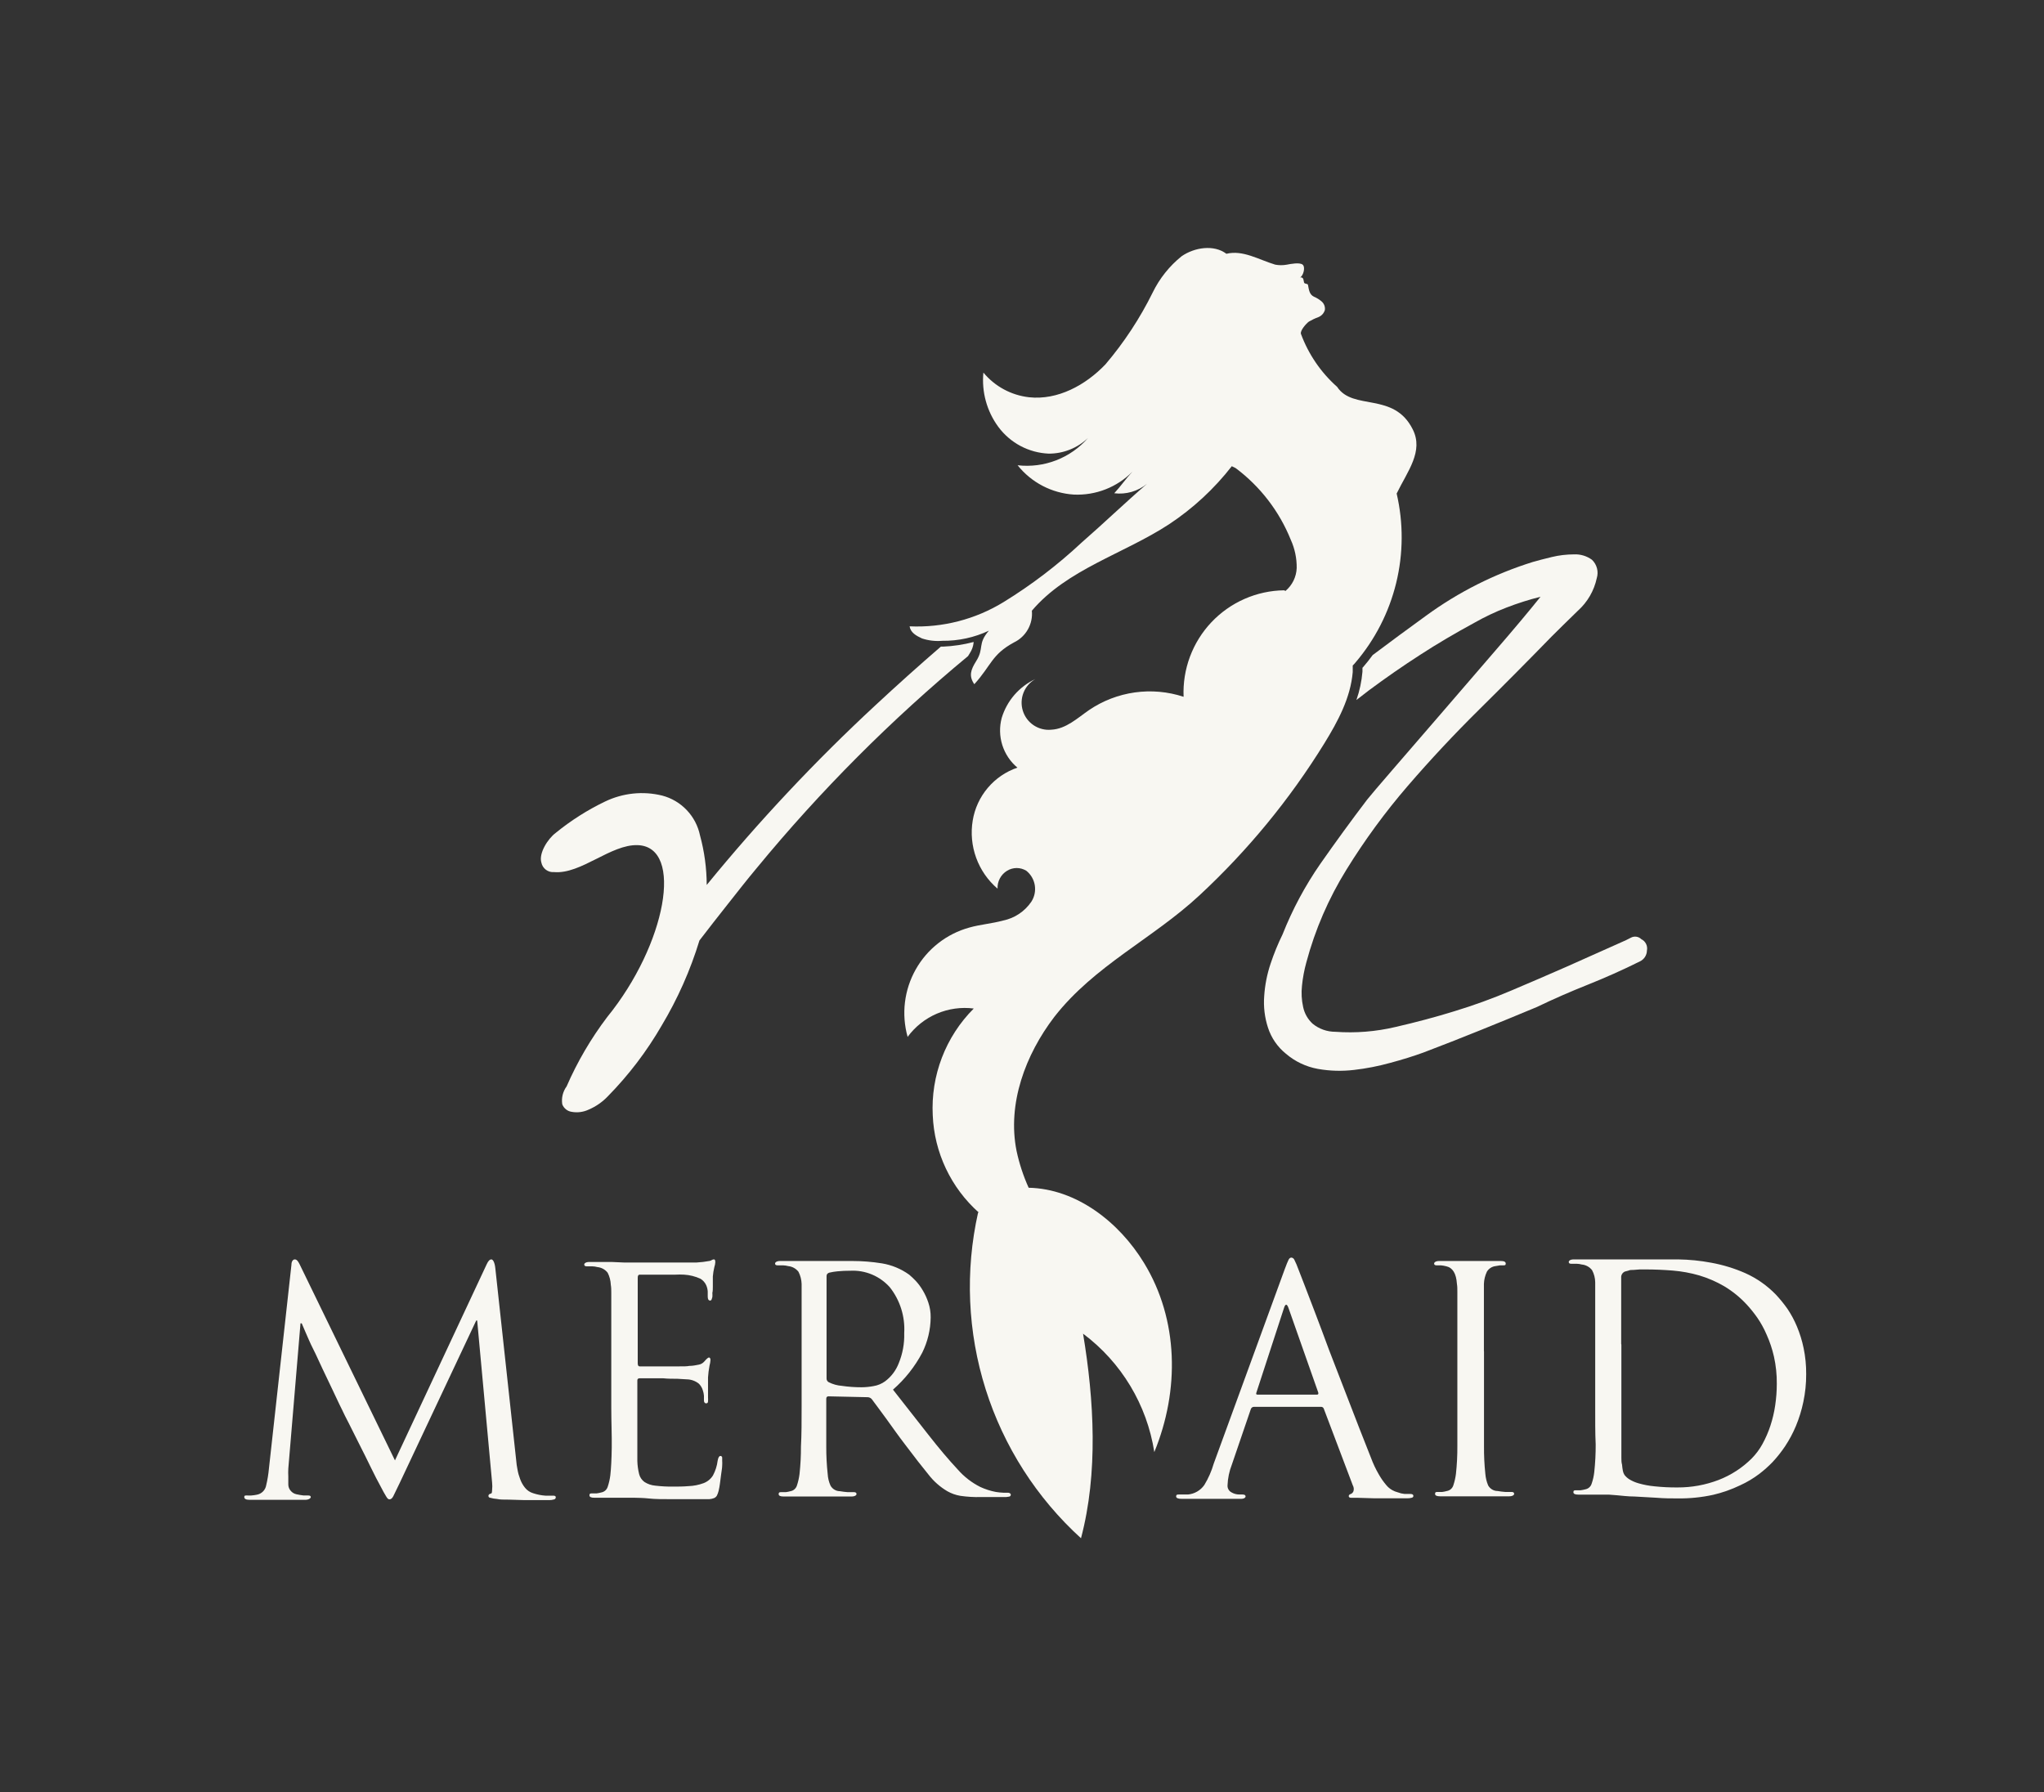
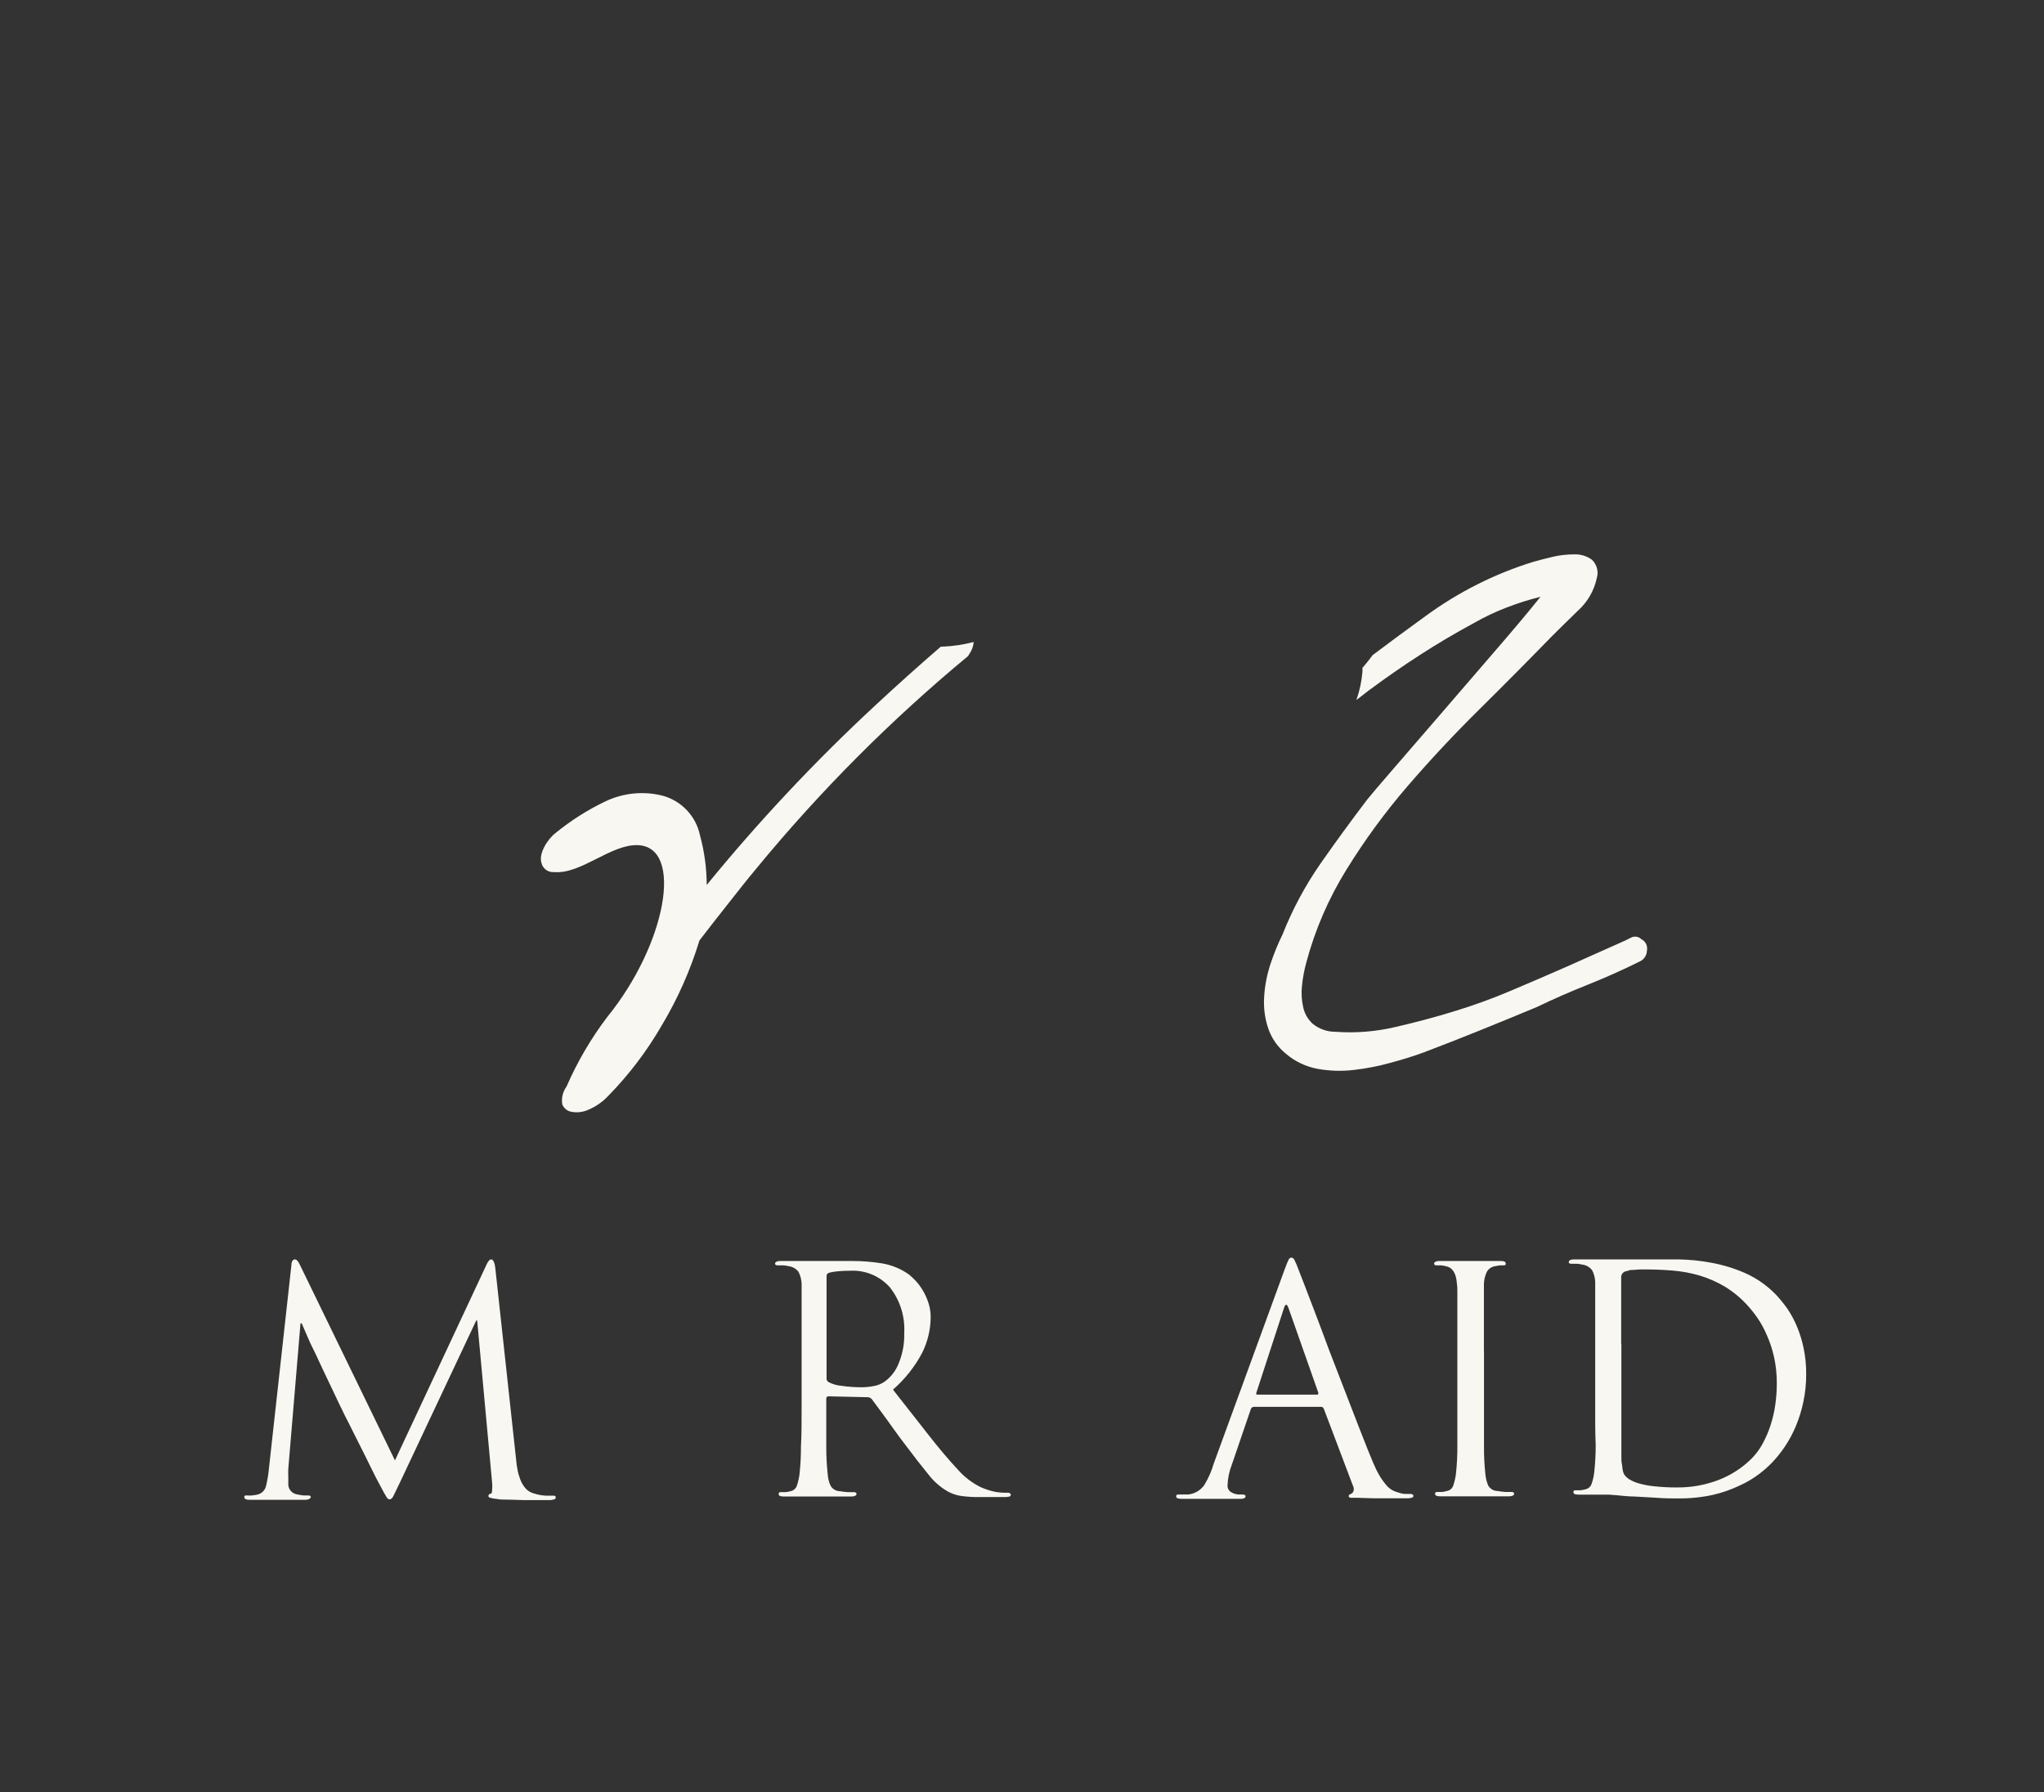
<svg xmlns="http://www.w3.org/2000/svg" width="138" height="121" viewBox="0 0 138 121" fill="none">
  <rect x="0" y="0" width="138" height="121" fill="#333333" stroke="none" />
-   <path d="M95.379 28.988C94.103 26.434 91.348 27.756 90.276 26.121C89.18 25.149 88.341 23.92 87.833 22.545C87.763 22.328 88.184 21.849 88.369 21.715C88.572 21.595 88.785 21.495 89.007 21.415C89.111 21.373 89.205 21.308 89.282 21.226C89.358 21.143 89.414 21.044 89.447 20.936C89.462 20.831 89.452 20.725 89.416 20.626C89.38 20.527 89.321 20.438 89.243 20.367C89.086 20.228 88.907 20.116 88.713 20.035C88.407 19.888 88.375 19.588 88.311 19.256C88.311 19.128 88.088 19.199 88.043 19.077C87.999 18.956 88.043 18.701 87.782 18.732C88.005 18.598 88.145 18.036 87.948 17.87C87.75 17.704 87.144 17.819 86.882 17.87C86.623 17.918 86.357 17.918 86.098 17.87C84.994 17.538 83.916 16.861 82.8 17.136C81.958 16.497 80.644 16.702 79.776 17.302C78.954 17.964 78.288 18.799 77.825 19.748C76.965 21.491 75.894 23.121 74.635 24.601C73.296 26.006 71.407 27.034 69.475 26.823C68.271 26.687 67.167 26.09 66.394 25.157C66.266 26.461 66.625 27.767 67.401 28.822C67.798 29.358 68.309 29.799 68.897 30.112C69.485 30.424 70.136 30.601 70.801 30.63C71.792 30.634 72.745 30.254 73.461 29.57C72.877 30.24 72.138 30.759 71.309 31.08C70.481 31.401 69.586 31.517 68.703 31.415C69.163 31.992 69.738 32.466 70.391 32.806C71.045 33.147 71.763 33.348 72.498 33.395C73.23 33.428 73.961 33.307 74.644 33.04C75.326 32.773 75.945 32.365 76.459 31.843C76.026 32.303 75.662 32.839 75.228 33.305C75.621 33.354 76.02 33.322 76.4 33.213C76.781 33.103 77.135 32.917 77.442 32.667C75.962 33.944 74.507 35.343 73.021 36.639C71.404 38.151 69.639 39.497 67.752 40.656C65.849 41.821 63.641 42.391 61.412 42.291C61.475 42.712 61.858 42.929 62.247 43.108C62.689 43.254 63.156 43.308 63.619 43.268C64.705 43.28 65.78 43.047 66.764 42.584C65.973 43.498 66.47 43.747 65.902 44.647C65.545 45.215 65.392 45.643 65.781 46.199C66.936 44.922 66.949 44.194 68.46 43.376C68.856 43.186 69.184 42.879 69.399 42.496C69.615 42.114 69.708 41.674 69.666 41.237C72.045 38.433 75.86 37.405 78.928 35.4C80.543 34.332 81.974 33.008 83.164 31.479L83.425 31.607C85.083 32.847 86.369 34.519 87.144 36.441C87.418 37.042 87.555 37.696 87.546 38.357C87.534 38.653 87.46 38.944 87.33 39.21C87.199 39.476 87.014 39.712 86.787 39.902L86.698 39.858C85.776 39.87 84.867 40.068 84.023 40.439C83.18 40.81 82.419 41.346 81.786 42.017C81.153 42.687 80.661 43.478 80.339 44.342C80.017 45.206 79.871 46.127 79.91 47.048C78.85 46.7 77.723 46.599 76.617 46.754C75.512 46.909 74.456 47.315 73.531 47.942C72.734 48.491 71.975 49.219 70.98 49.27C70.562 49.311 70.142 49.206 69.792 48.974C69.442 48.742 69.182 48.396 69.057 47.994C68.931 47.593 68.947 47.161 69.102 46.77C69.257 46.379 69.542 46.053 69.908 45.848C69.366 46.1 68.883 46.465 68.49 46.917C68.098 47.369 67.805 47.899 67.631 48.472C67.469 49.075 67.483 49.712 67.67 50.307C67.858 50.902 68.212 51.431 68.69 51.831C67.912 52.098 67.22 52.57 66.689 53.199C66.157 53.827 65.806 54.589 65.673 55.401C65.532 56.248 65.613 57.117 65.907 57.924C66.201 58.731 66.698 59.448 67.35 60.005C67.338 59.765 67.391 59.527 67.504 59.314C67.616 59.102 67.783 58.923 67.988 58.798C68.184 58.676 68.411 58.611 68.642 58.611C68.873 58.611 69.1 58.676 69.296 58.798C69.599 59.042 69.801 59.39 69.864 59.775C69.926 60.159 69.844 60.553 69.634 60.88C69.188 61.54 68.501 61.999 67.72 62.157C66.974 62.362 66.189 62.419 65.443 62.63C64.684 62.839 63.974 63.196 63.353 63.681C62.733 64.165 62.214 64.768 61.827 65.454C61.44 66.14 61.192 66.896 61.098 67.678C61.003 68.461 61.065 69.254 61.278 70.012C61.783 69.323 62.464 68.782 63.249 68.445C64.035 68.108 64.896 67.988 65.743 68.097C64.803 69.037 64.071 70.165 63.594 71.407C63.117 72.649 62.906 73.978 62.974 75.306C63.026 76.553 63.328 77.777 63.862 78.905C64.396 80.032 65.15 81.041 66.081 81.871H66.036C65.15 85.825 65.326 89.943 66.546 93.806C67.767 97.669 69.987 101.14 72.983 103.865C74.15 99.459 73.87 94.548 73.123 90.052C75.71 91.984 77.437 94.855 77.933 98.047C79.649 93.877 79.579 89.107 77.238 85.275C75.554 82.51 72.67 80.268 69.449 80.198C69.09 79.401 68.816 78.569 68.633 77.714C67.995 74.521 69.232 71.213 71.184 68.659C73.889 65.191 77.831 63.384 80.976 60.459C84.238 57.432 87.077 53.978 89.415 50.19C90.327 48.709 91.182 47.118 91.329 45.381C91.329 45.234 91.329 45.081 91.329 44.934C91.395 44.873 91.457 44.807 91.513 44.736C92.838 43.185 93.779 41.344 94.263 39.362C94.746 37.38 94.757 35.312 94.295 33.325C95.028 31.817 96.132 30.47 95.379 28.988Z" fill="#F8F7F2" />
  <path d="M110.816 63.416C110.726 63.327 110.611 63.269 110.486 63.249C110.361 63.23 110.233 63.25 110.121 63.308C109.897 63.429 109.668 63.538 109.425 63.64L105.764 65.275C104.543 65.811 103.3 66.348 102.032 66.884C100.782 67.416 99.505 67.881 98.205 68.276C96.929 68.672 95.609 69.023 94.218 69.343C92.888 69.657 91.518 69.767 90.155 69.668C89.594 69.669 89.051 69.475 88.618 69.119C88.292 68.819 88.069 68.423 87.98 67.989C87.876 67.519 87.85 67.036 87.903 66.558C87.956 66.025 88.054 65.498 88.197 64.981C88.787 62.771 89.701 60.66 90.907 58.716C92.134 56.728 93.516 54.84 95.041 53.071C96.576 51.291 98.186 49.569 99.87 47.905C101.554 46.24 103.176 44.605 104.737 43C105.228 42.509 105.821 41.927 106.529 41.238C107.176 40.659 107.623 39.89 107.805 39.041C107.872 38.824 107.877 38.592 107.82 38.372C107.762 38.152 107.645 37.952 107.48 37.796C107.129 37.54 106.701 37.412 106.268 37.432C105.763 37.433 105.26 37.493 104.769 37.611C104.258 37.732 103.831 37.847 103.493 37.943C100.908 38.748 98.473 39.973 96.285 41.57C95.047 42.464 93.848 43.352 92.674 44.233C92.47 44.507 92.266 44.776 92.037 45.037L91.986 45.089C91.986 45.178 91.986 45.261 91.986 45.35C91.931 46.004 91.794 46.648 91.577 47.266L92.445 46.596C93.563 45.766 94.709 44.971 95.883 44.214C97.05 43.454 98.275 42.739 99.544 42.049C100.237 41.655 100.957 41.313 101.701 41.027C102.455 40.735 103.226 40.49 104.01 40.293C103.225 41.27 102.211 42.483 100.967 43.92L97.274 48.205C96.055 49.623 94.965 50.881 94.014 51.979C93.064 53.078 92.49 53.754 92.298 53.997C91.22 55.415 90.174 56.852 89.147 58.32C88.116 59.805 87.26 61.404 86.595 63.084C86.281 63.725 86.01 64.386 85.785 65.064C85.546 65.774 85.4 66.513 85.352 67.261C85.297 67.98 85.384 68.702 85.607 69.388C85.83 70.078 86.249 70.688 86.812 71.144C87.427 71.672 88.171 72.027 88.968 72.172C89.779 72.317 90.607 72.34 91.424 72.242C92.252 72.147 93.071 71.986 93.874 71.763C94.684 71.546 95.424 71.316 96.106 71.067C97.382 70.582 98.658 70.081 99.934 69.566C101.209 69.051 102.485 68.528 103.761 67.995C104.884 67.453 106.032 66.954 107.199 66.488C108.366 66.022 109.547 65.498 110.714 64.917C110.854 64.852 110.973 64.748 111.058 64.618C111.142 64.489 111.189 64.338 111.192 64.183C111.223 64.031 111.203 63.874 111.135 63.735C111.067 63.596 110.955 63.484 110.816 63.416Z" fill="#F8F7F2" />
  <path d="M63.667 43.661H63.521C62.041 44.938 60.574 46.253 59.132 47.594C57.078 49.497 55.101 51.462 53.2 53.489C51.299 55.515 49.47 57.603 47.714 59.753C47.71 58.623 47.558 57.498 47.261 56.407C47.127 55.766 46.818 55.175 46.367 54.7C45.916 54.225 45.342 53.885 44.709 53.719C43.415 53.4 42.051 53.542 40.85 54.121C39.659 54.693 38.539 55.405 37.514 56.241C36.985 56.637 36.359 57.62 36.551 58.246C36.591 58.44 36.701 58.612 36.86 58.73C37.019 58.848 37.215 58.903 37.412 58.885C39.23 59.038 41.239 57.001 43.057 57.065C46.196 57.18 44.971 63.783 41.003 68.662C39.904 70.112 38.981 71.687 38.254 73.356C38.128 73.528 38.038 73.723 37.987 73.93C37.937 74.137 37.928 74.352 37.961 74.563C38.012 74.697 38.098 74.815 38.21 74.905C38.322 74.995 38.456 75.053 38.599 75.073C38.983 75.142 39.379 75.091 39.734 74.927C40.23 74.716 40.678 74.406 41.048 74.013C42.451 72.584 43.668 70.984 44.671 69.249C45.752 67.445 46.609 65.515 47.223 63.502C47.861 62.672 48.498 61.854 49.136 61.05C49.774 60.245 50.412 59.421 51.108 58.591C55.394 53.385 60.165 48.599 65.358 44.299L65.479 44.101C65.62 43.887 65.708 43.642 65.734 43.386V43.348C65.058 43.526 64.366 43.631 63.667 43.661Z" fill="#F8F7F2" />
  <g clip-path="url(#clip0_442_9733)">
    <path d="M33.441 85.631L34.85 98.595C34.866 98.809 34.896 99.023 34.94 99.233C34.978 99.452 35.038 99.666 35.118 99.872C35.194 100.082 35.304 100.279 35.444 100.453C35.585 100.629 35.776 100.759 35.992 100.823C36.261 100.913 36.539 100.969 36.822 100.989H37.357C37.472 100.989 37.523 101.028 37.523 101.098C37.524 101.133 37.512 101.167 37.49 101.194C37.468 101.221 37.436 101.239 37.402 101.245C37.298 101.275 37.191 101.29 37.083 101.29H36.445H35.437L34.372 101.258C34.028 101.258 33.734 101.258 33.562 101.213C33.402 101.203 33.244 101.175 33.09 101.13C33.013 101.13 32.975 101.06 32.975 101.002C32.975 100.945 33.02 100.874 33.122 100.855C33.224 100.836 33.211 100.76 33.224 100.613C33.242 100.443 33.242 100.272 33.224 100.102L32.216 89.162H32.152L26.992 100.121L26.552 101.028C26.482 101.168 26.392 101.239 26.297 101.239C26.201 101.239 26.15 101.168 26.067 101.034C25.984 100.9 25.837 100.645 25.646 100.268C25.506 100.012 25.301 99.629 25.046 99.099C24.791 98.569 24.523 98.039 24.255 97.509L23.541 96.085C23.33 95.67 23.209 95.446 23.184 95.376C23.158 95.306 23.069 95.146 22.928 94.853L22.424 93.786C22.227 93.371 22.016 92.924 21.787 92.451C21.557 91.979 21.366 91.519 21.149 91.097C20.932 90.676 20.785 90.306 20.645 89.993L20.37 89.354H20.288L19.465 99.163C19.455 99.34 19.455 99.516 19.465 99.693V100.236C19.465 100.391 19.522 100.541 19.624 100.657C19.723 100.779 19.86 100.862 20.013 100.894C20.173 100.93 20.335 100.958 20.498 100.977H20.817C20.925 100.977 20.983 101.015 20.983 101.085C20.983 101.155 20.855 101.27 20.607 101.27H19.969H19.369H18.884H18.623H18.348H17.876H17.334H16.849C16.613 101.27 16.492 101.207 16.492 101.085C16.492 100.964 16.562 100.977 16.703 100.977C16.792 100.983 16.881 100.983 16.971 100.977C17.093 100.968 17.214 100.951 17.334 100.926C17.494 100.899 17.641 100.823 17.755 100.708C17.869 100.594 17.945 100.447 17.972 100.287C18.061 99.915 18.122 99.537 18.157 99.157L19.675 85.414C19.675 85.165 19.784 85.037 19.905 85.037C20.026 85.037 20.122 85.146 20.224 85.356L26.666 98.608L32.854 85.376C32.956 85.152 33.058 85.037 33.173 85.037C33.288 85.037 33.403 85.254 33.441 85.631Z" fill="#F8F7F2" />
-     <path d="M41.27 95.019V88.052C41.27 87.739 41.27 87.483 41.27 87.298C41.27 87.113 41.27 86.928 41.238 86.755C41.228 86.471 41.156 86.192 41.027 85.938C40.944 85.83 40.839 85.74 40.719 85.674C40.6 85.608 40.468 85.568 40.332 85.555C40.217 85.524 40.1 85.507 39.981 85.504H39.617C39.503 85.504 39.445 85.465 39.445 85.382C39.445 85.299 39.56 85.21 39.783 85.21H40.542C40.804 85.21 41.059 85.21 41.302 85.21L42.163 85.248H44.459C45.027 85.248 45.563 85.248 46.06 85.248H47.011C47.315 85.231 47.617 85.195 47.916 85.139C47.969 85.128 48.019 85.106 48.063 85.076C48.107 85.049 48.158 85.035 48.21 85.037C48.267 85.037 48.293 85.101 48.293 85.229C48.286 85.34 48.265 85.449 48.229 85.555C48.178 85.764 48.144 85.978 48.127 86.193C48.127 86.244 48.127 86.34 48.127 86.468C48.127 86.596 48.127 86.73 48.127 86.876C48.127 87.023 48.127 87.164 48.095 87.298C48.103 87.391 48.103 87.486 48.095 87.579C48.083 87.634 48.066 87.687 48.044 87.739C48.038 87.76 48.026 87.779 48.009 87.793C47.992 87.807 47.97 87.814 47.948 87.815C47.834 87.815 47.782 87.726 47.782 87.541C47.782 87.47 47.782 87.355 47.782 87.202C47.773 87.057 47.738 86.914 47.68 86.781C47.599 86.601 47.466 86.45 47.298 86.346C46.947 86.183 46.568 86.088 46.181 86.066C45.992 86.055 45.803 86.055 45.614 86.066H44.689C44.363 86.066 44.051 86.066 43.796 86.066H43.183C43.1 86.066 43.056 86.136 43.056 86.276V92.049C43.056 92.19 43.1 92.26 43.183 92.26H44.772H45.837C46.175 92.26 46.405 92.26 46.532 92.228C46.787 92.228 46.992 92.177 47.17 92.145C47.316 92.121 47.449 92.046 47.547 91.934C47.7 91.755 47.808 91.66 47.865 91.66C47.923 91.66 47.968 91.717 47.968 91.832C47.959 91.96 47.938 92.086 47.904 92.209C47.853 92.472 47.819 92.739 47.802 93.007C47.802 93.122 47.802 93.243 47.802 93.377V93.78C47.802 93.914 47.802 94.029 47.802 94.137C47.802 94.246 47.802 94.316 47.802 94.361C47.808 94.448 47.808 94.536 47.802 94.623C47.802 94.712 47.751 94.757 47.674 94.757C47.597 94.757 47.527 94.693 47.527 94.572C47.527 94.45 47.527 94.348 47.527 94.24C47.517 94.116 47.491 93.993 47.451 93.876C47.4 93.703 47.305 93.547 47.176 93.422C46.943 93.239 46.656 93.138 46.36 93.135L45.722 93.097C45.416 93.097 45.084 93.097 44.791 93.065H43.91H43.183C43.081 93.065 43.03 93.109 43.03 93.211V98.652C43.039 98.95 43.079 99.245 43.151 99.534C43.205 99.746 43.332 99.934 43.509 100.064C43.727 100.205 43.977 100.29 44.236 100.313C44.646 100.362 45.06 100.383 45.473 100.377C45.754 100.377 46.111 100.377 46.488 100.345C46.832 100.333 47.172 100.266 47.495 100.147C47.759 100.049 47.983 99.868 48.133 99.629C48.301 99.318 48.409 98.978 48.452 98.627C48.49 98.416 48.554 98.308 48.637 98.308C48.652 98.307 48.667 98.309 48.682 98.314C48.696 98.319 48.709 98.326 48.72 98.337C48.732 98.347 48.741 98.359 48.747 98.373C48.754 98.386 48.758 98.401 48.758 98.416C48.758 98.486 48.758 98.557 48.758 98.627C48.766 98.735 48.766 98.844 48.758 98.953C48.758 99.131 48.714 99.323 48.688 99.546C48.663 99.77 48.631 99.974 48.605 100.185C48.584 100.348 48.554 100.51 48.516 100.67C48.489 100.783 48.448 100.893 48.395 100.996C48.35 101.068 48.283 101.124 48.203 101.156C48.102 101.196 47.994 101.22 47.885 101.226H47.381C46.583 101.226 45.888 101.226 45.307 101.226C44.727 101.226 44.23 101.226 43.821 101.181C43.413 101.137 43.081 101.137 42.813 101.13H42.175H41.908C41.755 101.13 41.563 101.13 41.34 101.13H40.702H40.128C39.905 101.13 39.796 101.079 39.796 100.964C39.796 100.849 39.847 100.836 39.962 100.836H40.275C40.382 100.823 40.489 100.802 40.593 100.773C40.693 100.755 40.786 100.711 40.863 100.645C40.939 100.578 40.996 100.492 41.027 100.396C41.113 100.141 41.173 99.877 41.206 99.61C41.257 99.163 41.289 98.544 41.302 97.746C41.314 96.947 41.27 96.034 41.27 95.019Z" fill="#F8F7F2" />
    <path d="M54.121 94.954V87.986C54.121 87.673 54.121 87.418 54.121 87.233C54.121 87.048 54.121 86.862 54.121 86.69C54.111 86.405 54.039 86.126 53.91 85.873C53.826 85.765 53.721 85.675 53.602 85.609C53.482 85.543 53.351 85.502 53.215 85.489C53.1 85.458 52.983 85.441 52.864 85.438H52.5C52.386 85.438 52.328 85.4 52.328 85.317C52.328 85.234 52.443 85.144 52.666 85.144H53.425H54.172H54.765H55.045H55.435H56.13H56.895H57.533C58.206 85.144 58.878 85.197 59.543 85.304C60.208 85.414 60.839 85.676 61.386 86.07C61.54 86.201 61.687 86.34 61.826 86.486C62.006 86.681 62.164 86.895 62.298 87.124C62.454 87.384 62.58 87.66 62.675 87.948C62.785 88.273 62.839 88.614 62.834 88.957C62.825 89.781 62.631 90.593 62.266 91.333C61.767 92.28 61.096 93.126 60.289 93.83L62.668 96.863C63.383 97.778 64.048 98.566 64.665 99.226C65.09 99.712 65.606 100.111 66.183 100.401C66.519 100.556 66.872 100.67 67.236 100.739C67.402 100.766 67.571 100.783 67.739 100.79C67.88 100.79 67.988 100.79 68.058 100.79C68.129 100.79 68.243 100.835 68.243 100.918C68.246 100.949 68.236 100.98 68.218 101.004C68.199 101.029 68.172 101.046 68.141 101.052C68.01 101.082 67.874 101.092 67.739 101.084H66.209C65.75 101.094 65.291 101.066 64.837 101.001C64.528 100.949 64.23 100.843 63.957 100.688C63.463 100.397 63.03 100.013 62.681 99.558C62.26 99.047 61.75 98.389 61.144 97.585C60.918 97.291 60.695 96.991 60.474 96.684L59.836 95.796L59.268 95.024C59.09 94.794 58.956 94.609 58.854 94.468C58.82 94.43 58.779 94.399 58.733 94.377C58.687 94.355 58.637 94.343 58.586 94.341L55.939 94.283C55.837 94.283 55.785 94.334 55.785 94.449V94.954C55.785 95.969 55.785 96.869 55.785 97.661C55.782 98.284 55.814 98.907 55.881 99.526C55.896 99.797 55.961 100.064 56.072 100.311C56.136 100.425 56.228 100.52 56.34 100.586C56.453 100.653 56.58 100.688 56.71 100.688C56.882 100.718 57.054 100.739 57.227 100.752H57.654C57.769 100.752 57.827 100.797 57.827 100.88C57.827 100.963 57.712 101.046 57.489 101.046H56.602H55.792H55.154H54.873C54.58 101.046 54.325 101.046 54.114 101.046H53.476H52.909C52.679 101.046 52.571 100.995 52.571 100.88C52.571 100.765 52.628 100.752 52.736 100.752H53.055C53.161 100.738 53.265 100.717 53.368 100.688C53.468 100.671 53.561 100.627 53.637 100.56C53.714 100.494 53.77 100.408 53.802 100.311C53.887 100.056 53.947 99.793 53.98 99.526C54.047 98.907 54.079 98.284 54.076 97.661C54.121 96.869 54.121 95.969 54.121 94.954ZM55.805 86.186V93.082C55.804 93.134 55.818 93.185 55.845 93.229C55.872 93.273 55.911 93.309 55.958 93.332C56.231 93.468 56.527 93.551 56.832 93.574C57.273 93.639 57.719 93.671 58.165 93.67C58.434 93.669 58.703 93.643 58.968 93.593C59.257 93.548 59.531 93.434 59.766 93.261C60.177 92.95 60.493 92.53 60.678 92.048C60.943 91.405 61.069 90.713 61.048 90.017C61.115 88.901 60.77 87.799 60.078 86.92C59.745 86.545 59.332 86.25 58.869 86.056C58.407 85.863 57.906 85.776 57.406 85.802C57.118 85.801 56.831 85.813 56.545 85.841C56.36 85.858 56.177 85.888 55.996 85.93C55.938 85.941 55.886 85.973 55.851 86.02C55.815 86.068 55.799 86.127 55.805 86.186Z" fill="#F8F7F2" />
-     <path d="M81.945 98.823L86.723 85.738C86.85 85.387 86.946 85.163 86.997 85.061C87.048 84.959 87.118 84.914 87.189 84.914C87.229 84.918 87.268 84.932 87.302 84.956C87.335 84.979 87.362 85.011 87.38 85.048C87.485 85.255 87.577 85.468 87.654 85.687C87.705 85.827 87.839 86.159 88.043 86.689C88.247 87.219 88.49 87.858 88.777 88.605C89.064 89.352 89.383 90.215 89.734 91.16L90.78 93.867C91.124 94.761 91.45 95.604 91.769 96.422L92.559 98.427C92.704 98.821 92.883 99.201 93.095 99.564C93.235 99.81 93.397 100.043 93.58 100.26C93.696 100.405 93.839 100.526 94.001 100.617C94.118 100.682 94.242 100.732 94.371 100.764C94.516 100.821 94.669 100.858 94.824 100.873H95.213C95.353 100.873 95.424 100.918 95.424 101.001C95.424 101.084 95.379 101.115 95.296 101.135C95.2 101.159 95.101 101.17 95.003 101.167H92.776L91.692 101.135H91.233C91.118 101.135 91.06 101.096 91.06 101.02C91.06 100.949 91.112 100.898 91.207 100.873C91.287 100.836 91.349 100.77 91.379 100.688C91.399 100.623 91.405 100.555 91.397 100.488C91.39 100.421 91.368 100.356 91.335 100.298L89.376 95.119C89.363 95.081 89.338 95.048 89.305 95.025C89.271 95.002 89.232 94.99 89.191 94.991H84.656C84.608 94.992 84.561 95.009 84.523 95.039C84.485 95.069 84.458 95.111 84.445 95.157L83.17 98.887C82.993 99.337 82.894 99.814 82.876 100.298C82.871 100.393 82.893 100.487 82.939 100.569C82.986 100.652 83.055 100.719 83.138 100.764C83.3 100.86 83.485 100.91 83.674 100.911H83.884C84.025 100.911 84.095 100.956 84.095 101.039C84.095 101.122 83.993 101.205 83.782 101.205H83.38H82.902H82.468H82.181H81.856H81.275H80.561H79.802C79.54 101.205 79.406 101.154 79.406 101.039C79.406 100.924 79.47 100.911 79.591 100.911C79.691 100.916 79.791 100.916 79.891 100.911H80.204C80.423 100.891 80.635 100.823 80.825 100.713C81.016 100.603 81.18 100.452 81.307 100.273C81.583 99.82 81.798 99.332 81.945 98.823ZM84.892 94.167H88.917C89 94.167 89.026 94.116 89 94.021L86.997 88.331C86.889 88.018 86.78 88.018 86.684 88.331L84.828 94.021C84.79 94.116 84.809 94.167 84.892 94.167Z" fill="#F8F7F2" />
+     <path d="M81.945 98.823L86.723 85.738C86.85 85.387 86.946 85.163 86.997 85.061C87.048 84.959 87.118 84.914 87.189 84.914C87.229 84.918 87.268 84.932 87.302 84.956C87.335 84.979 87.362 85.011 87.38 85.048C87.485 85.255 87.577 85.468 87.654 85.687C87.705 85.827 87.839 86.159 88.043 86.689C88.247 87.219 88.49 87.858 88.777 88.605C89.064 89.352 89.383 90.215 89.734 91.16L90.78 93.867C91.124 94.761 91.45 95.604 91.769 96.422C92.704 98.821 92.883 99.201 93.095 99.564C93.235 99.81 93.397 100.043 93.58 100.26C93.696 100.405 93.839 100.526 94.001 100.617C94.118 100.682 94.242 100.732 94.371 100.764C94.516 100.821 94.669 100.858 94.824 100.873H95.213C95.353 100.873 95.424 100.918 95.424 101.001C95.424 101.084 95.379 101.115 95.296 101.135C95.2 101.159 95.101 101.17 95.003 101.167H92.776L91.692 101.135H91.233C91.118 101.135 91.06 101.096 91.06 101.02C91.06 100.949 91.112 100.898 91.207 100.873C91.287 100.836 91.349 100.77 91.379 100.688C91.399 100.623 91.405 100.555 91.397 100.488C91.39 100.421 91.368 100.356 91.335 100.298L89.376 95.119C89.363 95.081 89.338 95.048 89.305 95.025C89.271 95.002 89.232 94.99 89.191 94.991H84.656C84.608 94.992 84.561 95.009 84.523 95.039C84.485 95.069 84.458 95.111 84.445 95.157L83.17 98.887C82.993 99.337 82.894 99.814 82.876 100.298C82.871 100.393 82.893 100.487 82.939 100.569C82.986 100.652 83.055 100.719 83.138 100.764C83.3 100.86 83.485 100.91 83.674 100.911H83.884C84.025 100.911 84.095 100.956 84.095 101.039C84.095 101.122 83.993 101.205 83.782 101.205H83.38H82.902H82.468H82.181H81.856H81.275H80.561H79.802C79.54 101.205 79.406 101.154 79.406 101.039C79.406 100.924 79.47 100.911 79.591 100.911C79.691 100.916 79.791 100.916 79.891 100.911H80.204C80.423 100.891 80.635 100.823 80.825 100.713C81.016 100.603 81.18 100.452 81.307 100.273C81.583 99.82 81.798 99.332 81.945 98.823ZM84.892 94.167H88.917C89 94.167 89.026 94.116 89 94.021L86.997 88.331C86.889 88.018 86.78 88.018 86.684 88.331L84.828 94.021C84.79 94.116 84.809 94.167 84.892 94.167Z" fill="#F8F7F2" />
    <path d="M100.192 91.23V94.941C100.192 95.956 100.192 96.856 100.192 97.648C100.187 98.271 100.217 98.894 100.282 99.513C100.303 99.784 100.368 100.049 100.473 100.299C100.536 100.412 100.629 100.507 100.741 100.574C100.853 100.64 100.981 100.675 101.111 100.675C101.282 100.705 101.454 100.727 101.627 100.739H102.061C102.17 100.739 102.227 100.784 102.227 100.867C102.227 100.95 102.112 101.033 101.889 101.033H101.009H100.199H99.561H99.274H98.993H98.432H97.794H97.226C97.003 101.033 96.888 100.982 96.888 100.867C96.888 100.752 96.945 100.739 97.054 100.739H97.373C97.478 100.725 97.583 100.704 97.685 100.675C97.785 100.658 97.878 100.614 97.955 100.548C98.031 100.481 98.088 100.395 98.119 100.299C98.205 100.043 98.265 99.78 98.298 99.513C98.365 98.894 98.397 98.271 98.393 97.648C98.393 96.856 98.393 95.956 98.393 94.941V87.974C98.393 87.661 98.393 87.405 98.393 87.22C98.393 87.035 98.393 86.85 98.362 86.677C98.317 85.994 98.081 85.598 97.647 85.502C97.53 85.471 97.41 85.45 97.29 85.438H96.99C96.882 85.438 96.824 85.4 96.824 85.317C96.824 85.234 96.939 85.144 97.162 85.144H97.8H98.438H98.999H99.28H99.567H100.122H100.76H101.328C101.551 85.144 101.659 85.202 101.659 85.317C101.659 85.432 101.608 85.438 101.494 85.438H101.27C101.169 85.45 101.069 85.467 100.97 85.489C100.852 85.503 100.738 85.544 100.638 85.608C100.537 85.672 100.453 85.758 100.39 85.86C100.266 86.12 100.196 86.402 100.186 86.69C100.186 86.862 100.186 87.041 100.186 87.233C100.186 87.424 100.186 87.673 100.186 87.986V91.243L100.192 91.23Z" fill="#F8F7F2" />
    <path d="M107.7 94.846V87.879C107.7 87.566 107.7 87.311 107.7 87.125C107.7 86.94 107.7 86.755 107.7 86.582C107.696 86.297 107.624 86.017 107.49 85.765C107.406 85.657 107.302 85.567 107.182 85.501C107.062 85.435 106.93 85.394 106.794 85.382C106.682 85.351 106.566 85.334 106.45 85.331H106.08C105.965 85.331 105.914 85.293 105.914 85.21C105.914 85.126 106.022 85.037 106.246 85.037H107.005H107.751H108.344H108.625H108.995H109.671H110.52H111.47H113.314C114.058 85.048 114.801 85.123 115.533 85.261C116.324 85.405 117.094 85.64 117.83 85.963C118.61 86.313 119.316 86.809 119.909 87.425C120.188 87.725 120.446 88.043 120.681 88.377C120.932 88.751 121.145 89.149 121.319 89.565C121.517 90.039 121.669 90.531 121.772 91.034C121.891 91.609 121.948 92.196 121.944 92.783C121.947 93.412 121.883 94.039 121.753 94.654C121.637 95.214 121.468 95.761 121.249 96.289C121.05 96.765 120.807 97.22 120.522 97.65C120.266 98.032 119.981 98.393 119.667 98.729C119.395 99.009 119.103 99.269 118.793 99.508C118.386 99.818 117.945 100.082 117.479 100.293C116.9 100.571 116.293 100.786 115.667 100.932C114.886 101.103 114.088 101.184 113.288 101.175C112.842 101.175 112.35 101.175 111.827 101.13L110.36 101.047C109.901 101.047 109.505 100.989 109.186 100.964L108.612 100.919H108.338C108.185 100.919 108 100.919 107.77 100.919H107.132H106.565C106.341 100.919 106.227 100.868 106.227 100.753C106.227 100.638 106.284 100.625 106.399 100.625H106.711C106.819 100.612 106.926 100.59 107.03 100.562C107.129 100.544 107.221 100.5 107.297 100.433C107.372 100.367 107.428 100.281 107.458 100.185C107.547 99.93 107.606 99.667 107.636 99.399C107.703 98.78 107.735 98.157 107.732 97.535C107.694 96.762 107.7 95.862 107.7 94.846ZM109.467 90.797V95.019C109.467 95.523 109.467 95.976 109.467 96.385C109.467 96.794 109.467 97.139 109.467 97.42C109.467 97.701 109.467 97.892 109.467 97.988C109.467 98.084 109.467 98.256 109.467 98.422C109.467 98.588 109.467 98.742 109.512 98.895C109.523 99.036 109.542 99.177 109.569 99.316C109.587 99.414 109.624 99.507 109.678 99.591C109.768 99.707 109.878 99.806 110.003 99.885C110.202 100.005 110.416 100.098 110.641 100.159C110.985 100.258 111.337 100.324 111.693 100.357C112.214 100.413 112.738 100.439 113.263 100.434C114.209 100.438 115.147 100.267 116.031 99.929C116.87 99.605 117.633 99.109 118.27 98.473C118.554 98.184 118.796 97.858 118.991 97.503C119.207 97.109 119.387 96.697 119.527 96.27C119.675 95.821 119.784 95.359 119.852 94.891C119.923 94.409 119.96 93.922 119.96 93.435C119.966 92.819 119.902 92.204 119.769 91.602C119.653 91.091 119.487 90.592 119.271 90.114C119.098 89.708 118.884 89.321 118.633 88.958C118.428 88.666 118.204 88.386 117.964 88.122C117.508 87.621 116.982 87.191 116.401 86.844C115.87 86.536 115.305 86.292 114.717 86.116C114.138 85.95 113.544 85.841 112.944 85.791C112.306 85.74 111.706 85.714 111.075 85.714H110.711L110.296 85.746C110.156 85.746 110.035 85.746 109.933 85.797C109.857 85.811 109.783 85.831 109.709 85.855C109.628 85.888 109.559 85.947 109.513 86.023C109.467 86.099 109.446 86.188 109.454 86.276C109.454 86.455 109.454 86.717 109.454 87.055C109.454 87.394 109.454 87.764 109.454 88.179V90.734L109.467 90.797Z" fill="#F8F7F2" />
  </g>
  <defs>
    <clipPath id="clip0_442_9733">
      <rect width="105.482" height="22.81" fill="white" transform="translate(16.473 81.666)" />
    </clipPath>
  </defs>
</svg>